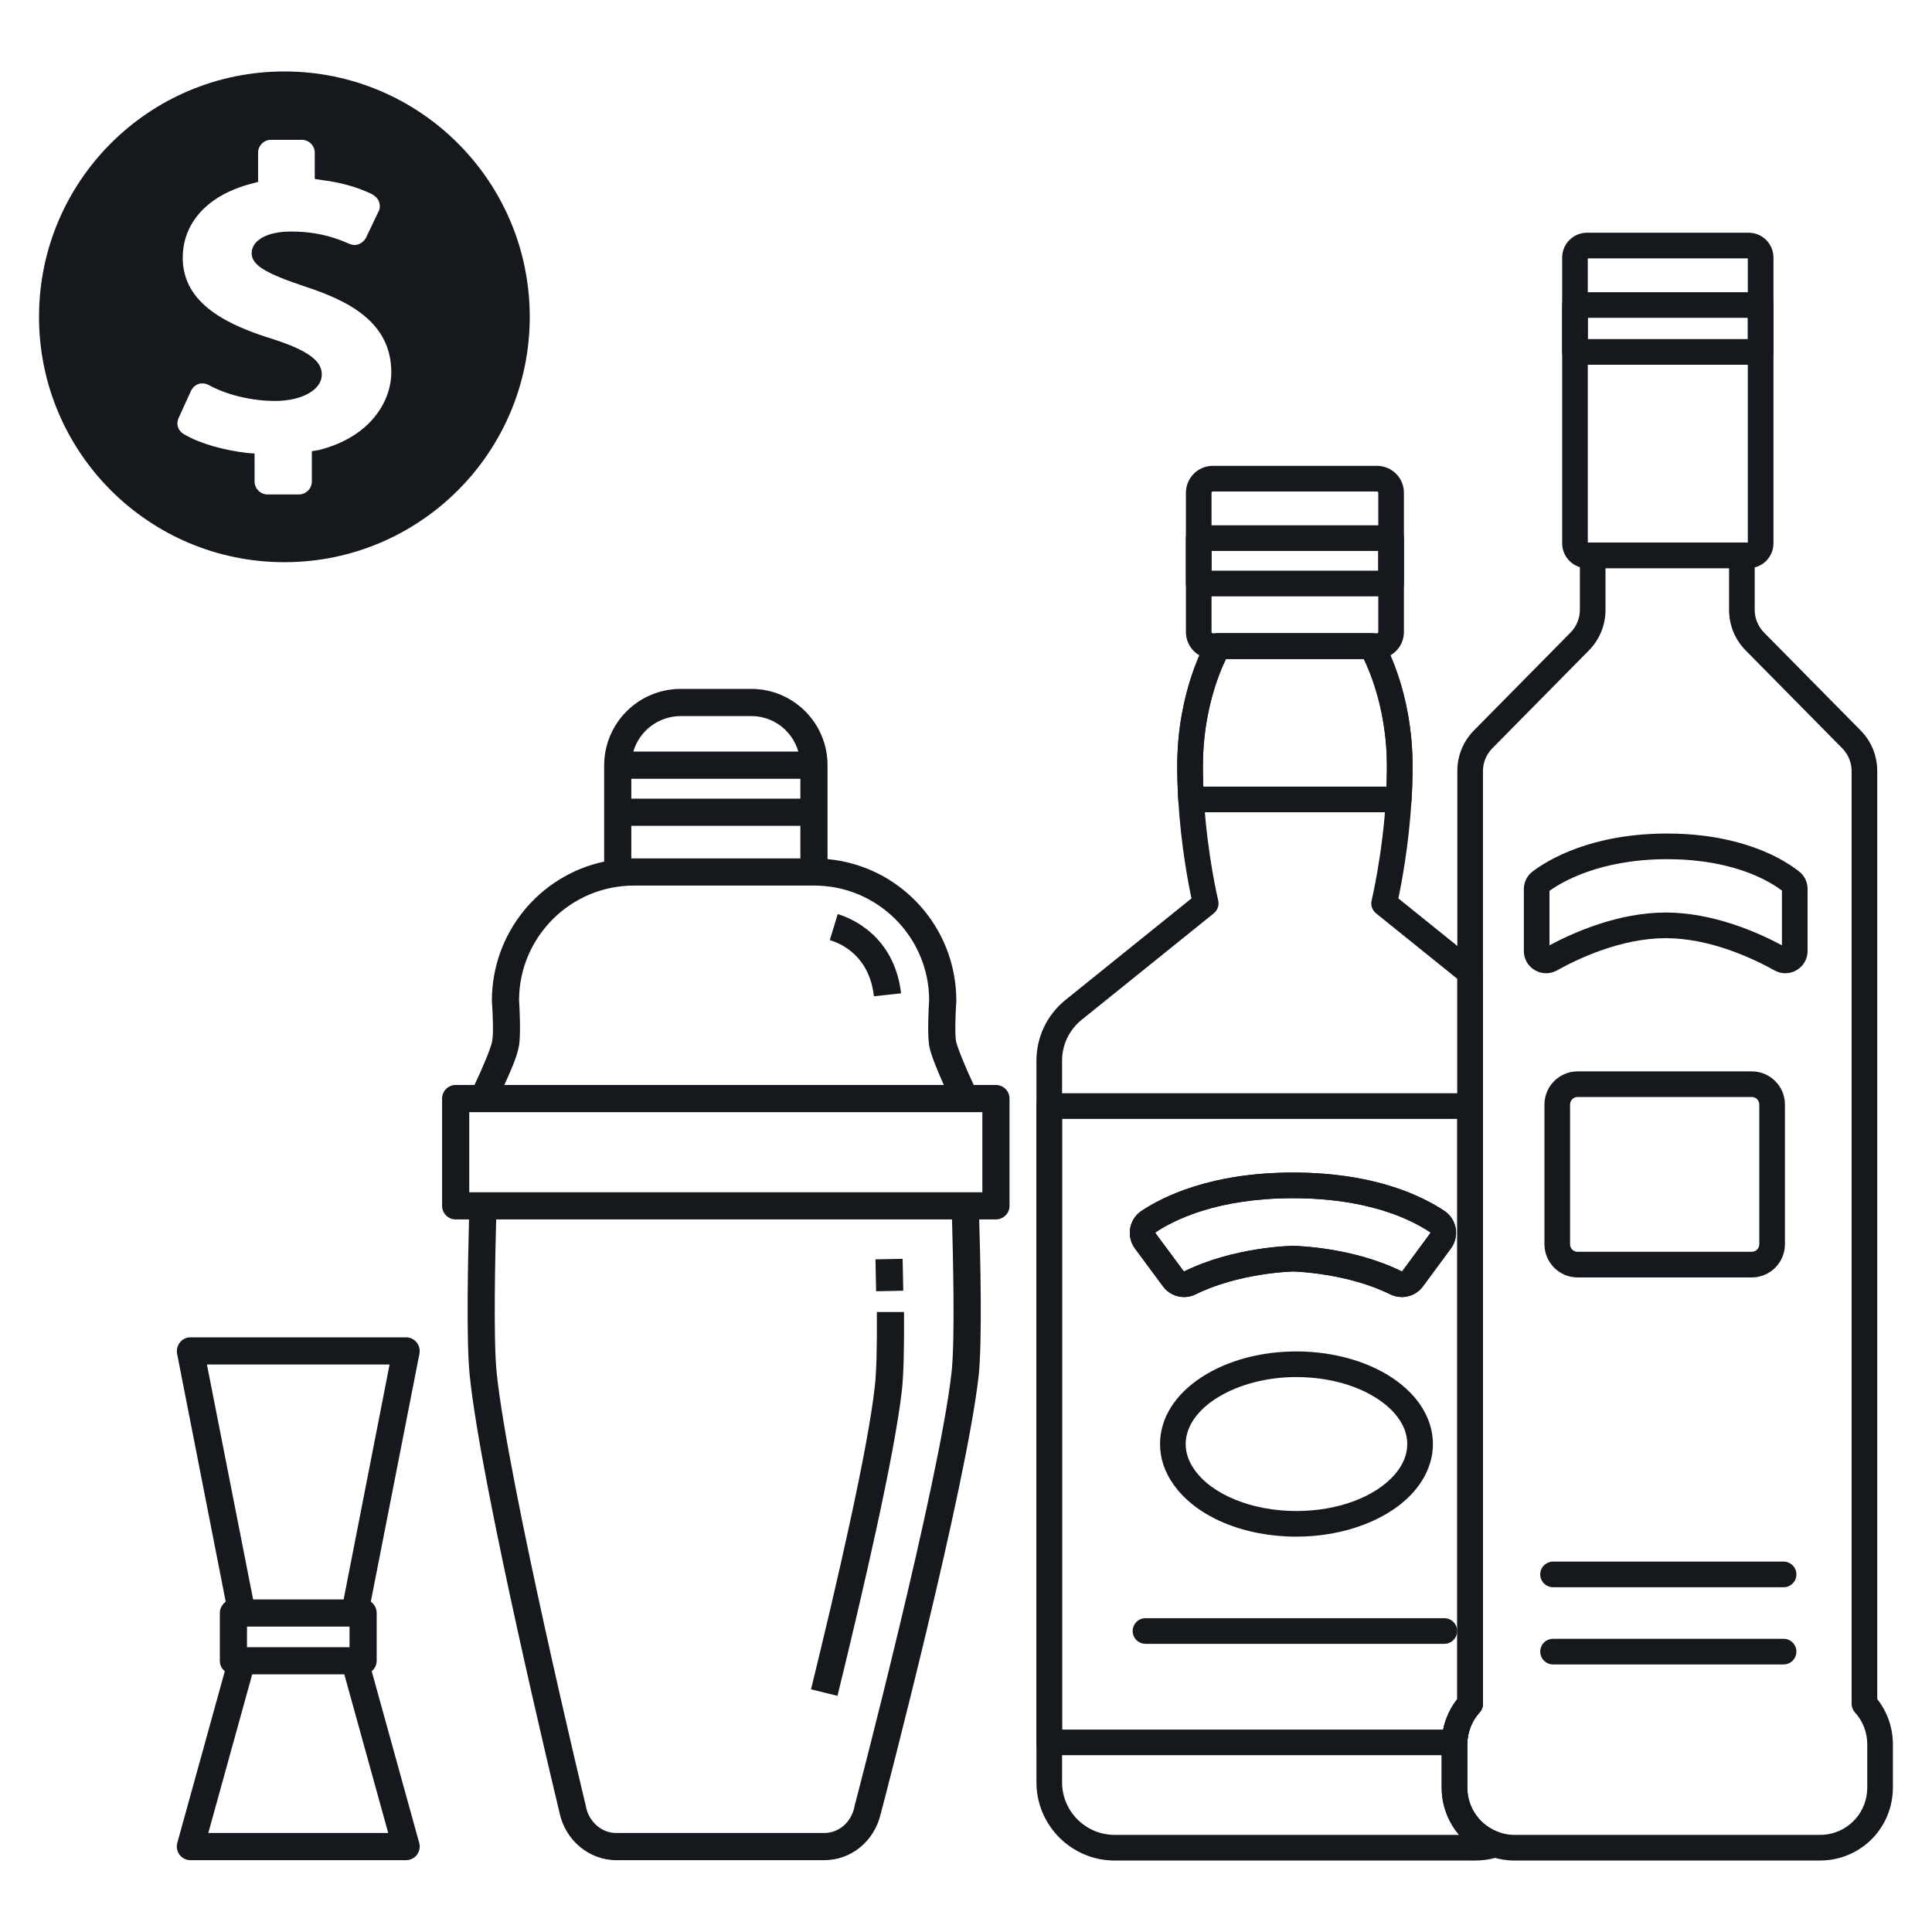
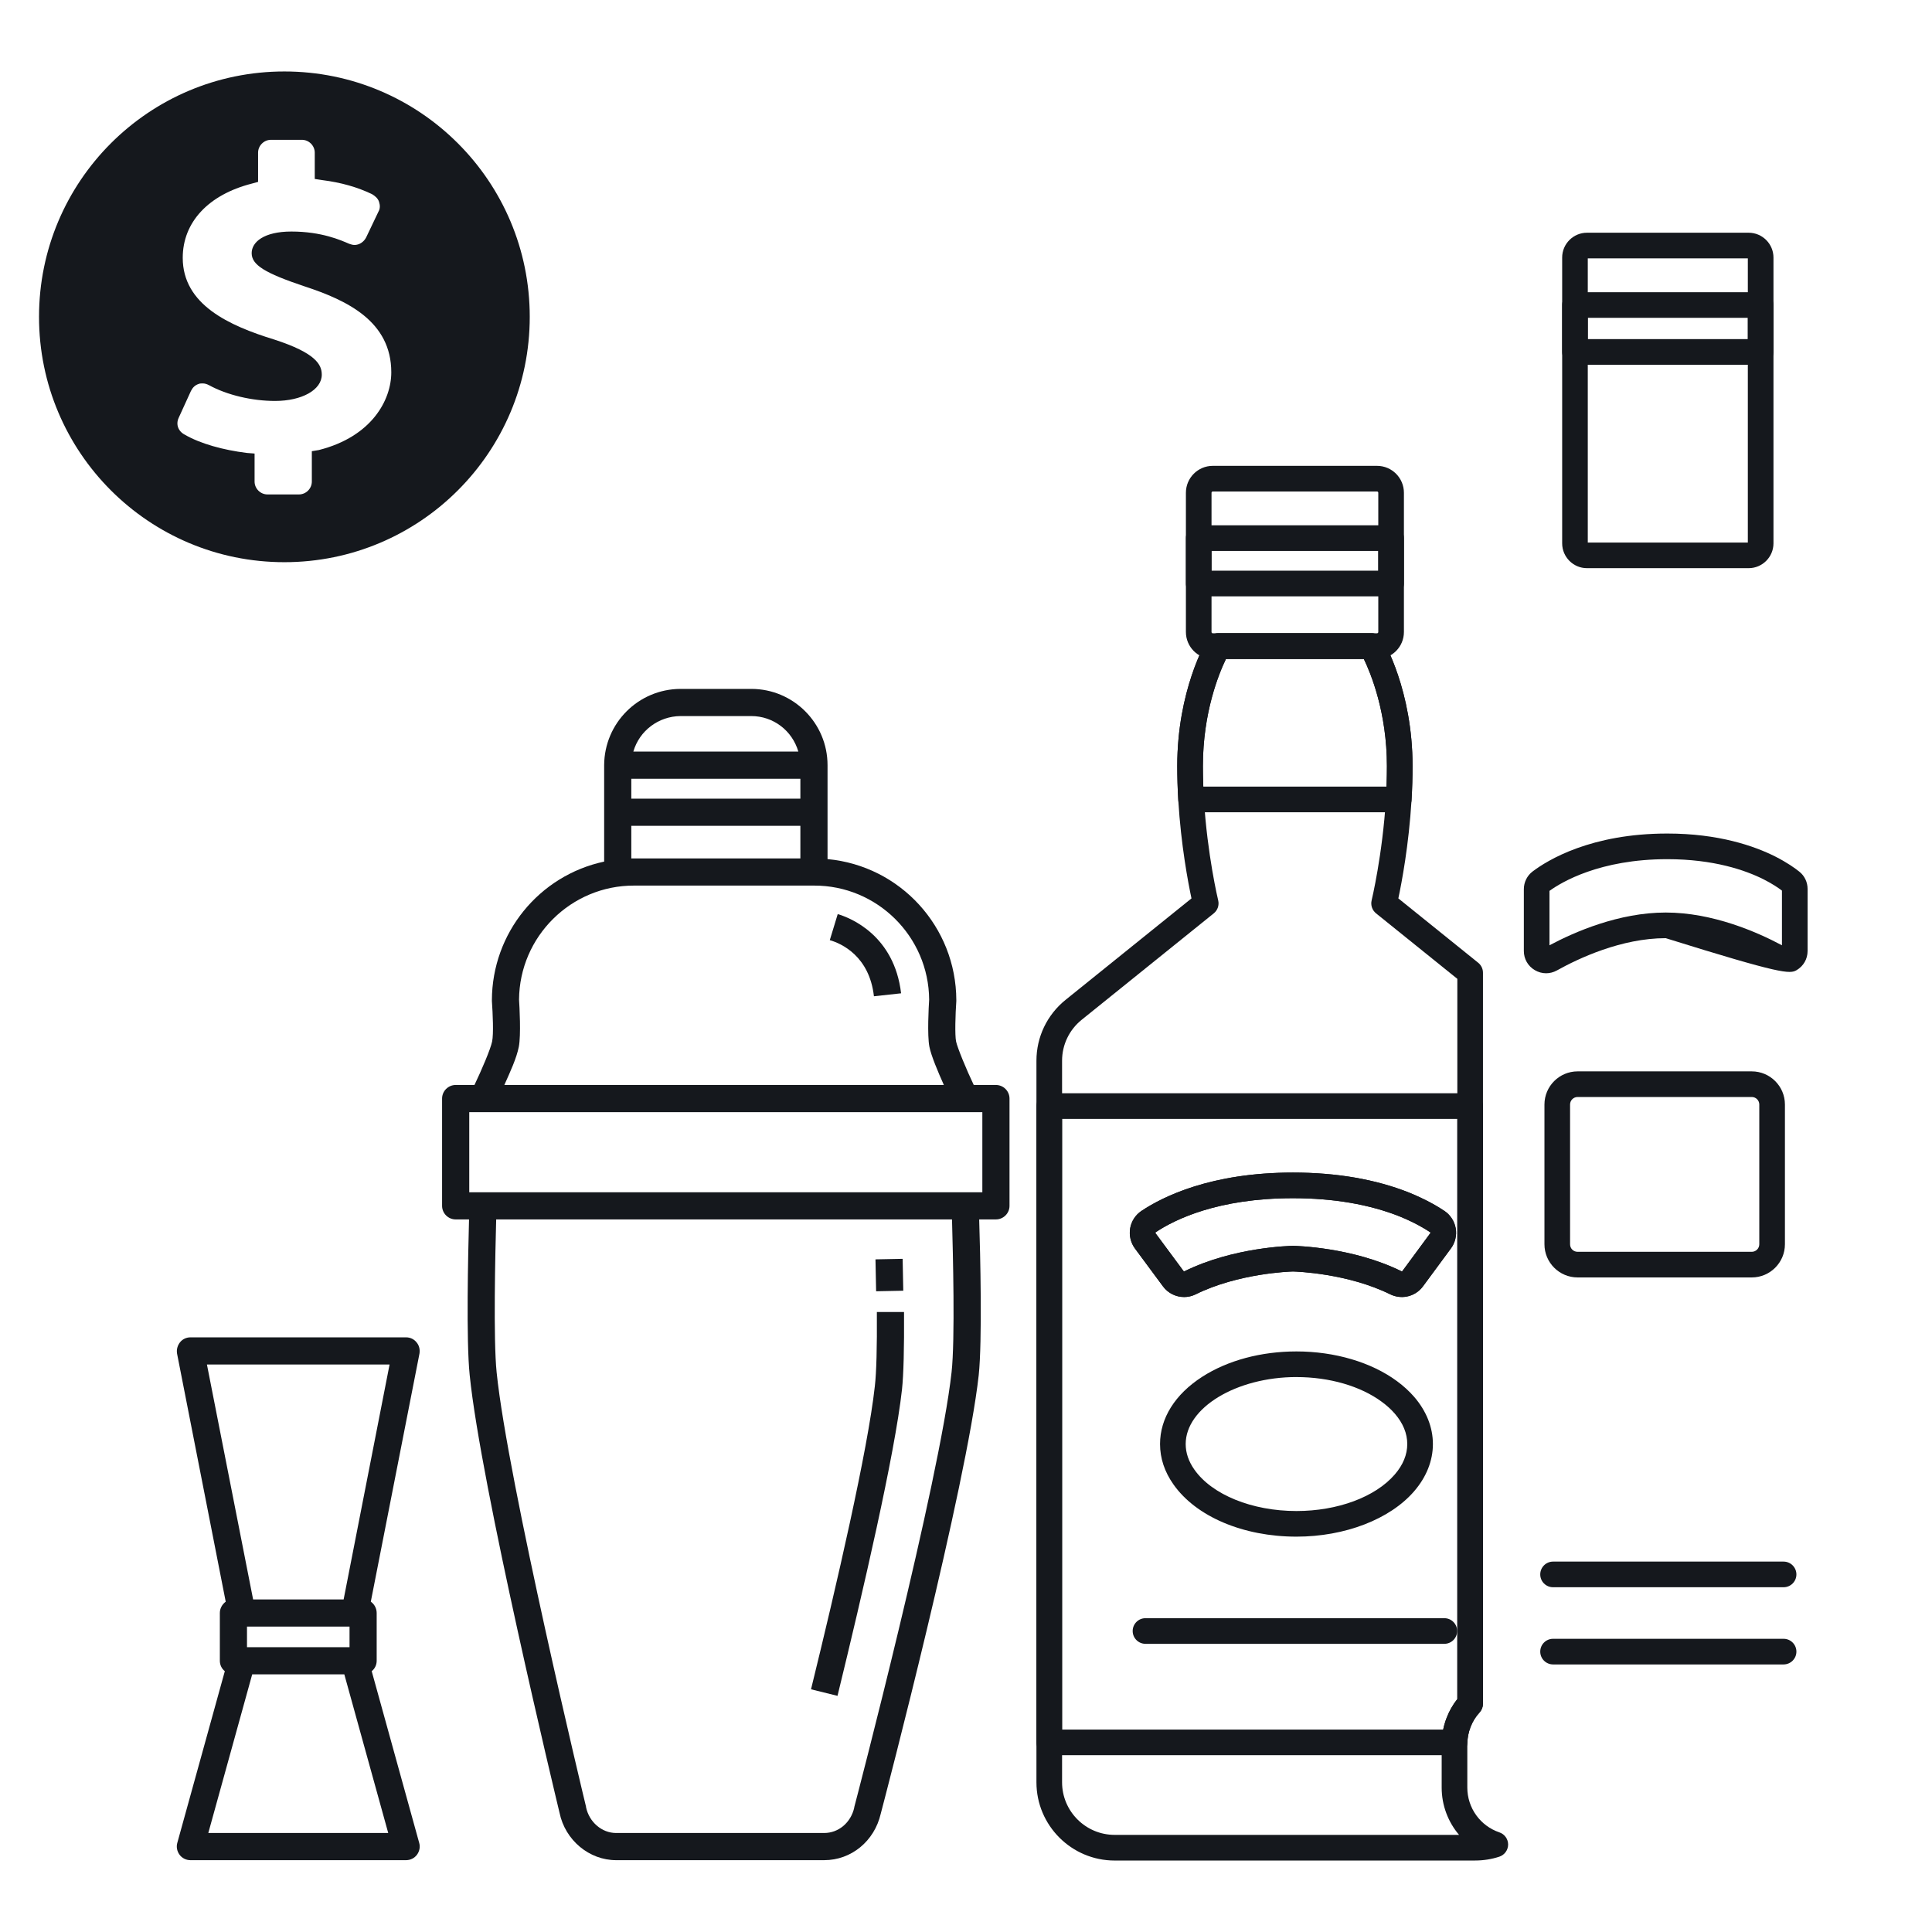
<svg xmlns="http://www.w3.org/2000/svg" width="500" zoomAndPan="magnify" viewBox="0 0 375 375" height="500" preserveAspectRatio="xMidYMid meet" version="1.2">
  <defs>
    <clipPath id="ac1b2eb581">
      <path d="M 7.574 13.871 L 102.824 13.871 L 102.824 109.121 L 7.574 109.121 Z M 7.574 13.871 " />
    </clipPath>
    <clipPath id="7daf9fd7b0">
-       <path d="M 279 105 L 367.426 105 L 367.426 361.156 L 279 361.156 Z M 279 105 " />
-     </clipPath>
+       </clipPath>
    <clipPath id="2421b1158a">
      <path d="M 303 45.176 L 345 45.176 L 345 111 L 303 111 Z M 303 45.176 " />
    </clipPath>
    <clipPath id="c8becf8adb">
      <path d="M 201.156 122 L 293 122 L 293 361.156 L 201.156 361.156 Z M 201.156 122 " />
    </clipPath>
    <clipPath id="3b21a3dc87">
      <path d="M 201.156 212 L 288 212 L 288 341 L 201.156 341 Z M 201.156 212 " />
    </clipPath>
    <clipPath id="f5ab3e37ad">
      <path d="M 85 133 L 195.973 133 L 195.973 361.277 L 85 361.277 Z M 85 133 " />
    </clipPath>
    <clipPath id="210cc600f5">
      <path d="M 34 259 L 82 259 L 82 361.277 L 34 361.277 Z M 34 259 " />
    </clipPath>
  </defs>
  <g id="0a4db1d42d">
    <g clip-rule="nonzero" clip-path="url(#ac1b2eb581)">
      <path style=" stroke:none;fill-rule:nonzero;fill:#15181d;fill-opacity:1;" d="M 55.199 109.121 C 81.504 109.121 102.824 87.805 102.824 61.496 C 102.824 35.188 81.504 13.871 55.199 13.871 C 28.891 13.871 7.574 35.188 7.574 61.496 C 7.574 87.805 28.891 109.121 55.199 109.121 Z M 34.676 81.113 L 37.055 75.898 C 37.395 75.219 37.848 74.762 38.531 74.535 C 38.758 74.422 39.098 74.422 39.324 74.422 C 39.777 74.422 40.117 74.535 40.57 74.762 C 44.086 76.691 48.961 77.824 53.383 77.824 C 58.602 77.824 62.457 75.672 62.457 72.723 C 62.457 70.793 61.32 68.527 53.27 65.918 C 44.426 63.199 35.469 59.117 35.469 50.043 C 35.469 43.125 40.457 37.797 48.848 35.645 L 50.094 35.305 L 50.094 29.633 C 50.094 28.273 51.23 27.137 52.59 27.137 L 58.602 27.137 C 59.961 27.137 61.094 28.273 61.094 29.633 L 61.094 34.734 L 62.57 34.961 C 66.195 35.418 69.371 36.324 72.207 37.684 C 72.773 38.023 73.34 38.477 73.566 39.156 C 73.793 39.84 73.793 40.52 73.453 41.086 L 71.074 46.074 C 70.621 46.98 69.711 47.551 68.805 47.551 C 68.465 47.551 68.125 47.438 67.785 47.324 C 66.195 46.641 62.457 44.941 56.559 44.941 C 51.23 44.941 48.848 46.98 48.848 49.137 C 48.848 51.406 51.344 52.992 59.168 55.602 C 67.445 58.32 75.949 62.402 75.949 72.27 C 75.949 77.598 72.207 84.742 61.887 87.352 L 60.527 87.578 L 60.527 93.473 C 60.527 94.836 59.395 95.969 58.031 95.969 L 51.91 95.969 C 50.551 95.969 49.414 94.836 49.414 93.473 L 49.414 88.031 L 47.941 87.918 C 43.293 87.352 38.871 86.102 35.922 84.402 C 34.562 83.723 34.105 82.359 34.676 81.113 Z M 34.676 81.113 " />
    </g>
    <g clip-rule="nonzero" clip-path="url(#7daf9fd7b0)">
      <path style=" stroke:none;fill-rule:nonzero;fill:#15181d;fill-opacity:1;" d="M 293.992 361.129 L 353.246 361.129 C 353.953 361.129 354.66 361.074 355.406 360.969 C 355.418 360.969 355.43 360.965 355.441 360.965 C 362.375 359.879 367.406 353.992 367.406 346.965 L 367.406 338.559 C 367.406 335.359 366.336 332.281 364.371 329.789 L 364.371 149.652 C 364.371 146.668 363.219 143.863 361.121 141.754 L 342.395 122.773 C 341.242 121.609 340.586 120.008 340.586 118.371 L 340.586 107.793 C 340.586 106.418 339.473 105.305 338.098 105.305 L 309.141 105.305 C 307.766 105.305 306.652 106.418 306.652 107.793 L 306.652 118.371 C 306.652 120.008 305.992 121.609 304.848 122.766 L 286.109 141.758 C 284.02 143.863 282.867 146.668 282.867 149.652 L 282.867 329.785 C 281.992 330.887 281.293 332.117 280.781 333.457 C 280.211 334.934 279.895 336.48 279.844 338.051 C 279.828 338.25 279.828 338.426 279.828 338.559 L 279.828 346.965 C 279.828 353.047 283.691 358.434 289.441 360.375 C 290.902 360.875 292.434 361.129 293.992 361.129 Z M 354.688 356.047 C 354.184 356.117 353.711 356.152 353.246 356.152 L 293.992 356.152 C 292.98 356.152 291.988 355.988 291.039 355.664 C 287.309 354.406 284.805 350.91 284.805 346.965 L 284.805 338.559 C 284.805 338.516 284.805 338.469 284.805 338.426 C 284.812 338.367 284.816 338.324 284.816 338.262 C 284.844 337.234 285.051 336.219 285.426 335.238 C 285.84 334.164 286.43 333.207 287.184 332.387 C 287.605 331.926 287.84 331.324 287.84 330.699 L 287.84 149.652 C 287.84 148.016 288.5 146.414 289.645 145.258 L 308.383 126.266 C 310.473 124.16 311.625 121.355 311.625 118.375 L 311.625 110.281 L 335.609 110.281 L 335.609 118.375 C 335.609 121.355 336.766 124.16 338.859 126.273 L 357.586 145.254 C 358.738 146.414 359.395 148.016 359.395 149.652 L 359.395 330.699 C 359.395 331.32 359.625 331.918 360.043 332.375 C 361.586 334.07 362.434 336.266 362.434 338.559 L 362.434 346.965 C 362.434 351.52 359.176 355.336 354.688 356.047 Z M 354.688 356.047 " />
    </g>
    <g clip-rule="nonzero" clip-path="url(#2421b1158a)">
      <path style=" stroke:none;fill-rule:nonzero;fill:#15181d;fill-opacity:1;" d="M 308.031 110.281 L 339.41 110.281 C 342.066 110.281 344.23 108.117 344.23 105.461 L 344.23 49.992 C 344.23 47.336 342.07 45.172 339.41 45.172 L 308.031 45.172 C 305.375 45.172 303.215 47.336 303.215 49.992 L 303.215 105.461 C 303.215 108.117 305.375 110.281 308.031 110.281 Z M 339.254 105.305 L 308.188 105.305 L 308.188 50.148 L 339.254 50.148 Z M 339.254 105.305 " />
    </g>
    <path style=" stroke:none;fill-rule:nonzero;fill:#15181d;fill-opacity:1;" d="M 305.703 70.801 L 341.742 70.801 C 343.117 70.801 344.23 69.688 344.23 68.312 L 344.23 59.199 C 344.23 57.828 343.117 56.715 341.742 56.715 L 305.703 56.715 C 304.328 56.715 303.215 57.828 303.215 59.199 L 303.215 68.312 C 303.215 69.688 304.328 70.801 305.703 70.801 Z M 339.258 65.824 L 308.191 65.824 L 308.191 61.688 L 339.258 61.688 Z M 339.258 65.824 " />
-     <path style=" stroke:none;fill-rule:nonzero;fill:#15181d;fill-opacity:1;" d="M 300.098 188.91 C 300.809 188.91 301.52 188.73 302.176 188.371 C 306.383 186.023 314.707 182.098 323.316 182.098 C 331.922 182.098 340.246 186.023 344.441 188.363 C 345.805 189.113 347.402 189.086 348.73 188.301 C 350.059 187.516 350.852 186.129 350.852 184.59 L 350.852 172.551 C 350.852 171.23 350.273 170.008 349.262 169.199 C 348.383 168.492 346.848 167.398 344.555 166.238 C 340.504 164.207 333.594 161.789 323.617 161.789 C 308.793 161.789 300.391 166.945 297.469 169.16 C 296.41 169.961 295.777 171.242 295.777 172.586 L 295.777 184.59 C 295.777 186.129 296.57 187.516 297.902 188.301 C 298.586 188.707 299.344 188.91 300.098 188.91 Z M 323.316 177.121 C 314.234 177.121 305.617 180.883 300.754 183.48 L 300.754 172.918 C 303.09 171.227 310.508 166.766 323.617 166.766 C 332.621 166.766 338.754 168.895 342.316 170.68 C 344.043 171.555 345.219 172.363 345.875 172.867 L 345.875 183.48 C 341.023 180.887 332.402 177.121 323.316 177.121 Z M 346.141 173.074 C 346.141 173.074 346.145 173.078 346.145 173.078 C 346.145 173.078 346.145 173.078 346.141 173.074 Z M 346.141 173.074 " />
+     <path style=" stroke:none;fill-rule:nonzero;fill:#15181d;fill-opacity:1;" d="M 300.098 188.91 C 300.809 188.91 301.52 188.73 302.176 188.371 C 306.383 186.023 314.707 182.098 323.316 182.098 C 345.805 189.113 347.402 189.086 348.73 188.301 C 350.059 187.516 350.852 186.129 350.852 184.59 L 350.852 172.551 C 350.852 171.23 350.273 170.008 349.262 169.199 C 348.383 168.492 346.848 167.398 344.555 166.238 C 340.504 164.207 333.594 161.789 323.617 161.789 C 308.793 161.789 300.391 166.945 297.469 169.16 C 296.41 169.961 295.777 171.242 295.777 172.586 L 295.777 184.59 C 295.777 186.129 296.57 187.516 297.902 188.301 C 298.586 188.707 299.344 188.91 300.098 188.91 Z M 323.316 177.121 C 314.234 177.121 305.617 180.883 300.754 183.48 L 300.754 172.918 C 303.09 171.227 310.508 166.766 323.617 166.766 C 332.621 166.766 338.754 168.895 342.316 170.68 C 344.043 171.555 345.219 172.363 345.875 172.867 L 345.875 183.48 C 341.023 180.887 332.402 177.121 323.316 177.121 Z M 346.141 173.074 C 346.141 173.074 346.145 173.078 346.145 173.078 C 346.145 173.078 346.145 173.078 346.141 173.074 Z M 346.141 173.074 " />
    <path style=" stroke:none;fill-rule:nonzero;fill:#15181d;fill-opacity:1;" d="M 306.211 247.949 L 340.02 247.949 C 343.566 247.949 346.453 245.062 346.453 241.512 L 346.453 214.387 C 346.453 210.84 343.566 207.953 340.02 207.953 L 306.211 207.953 C 302.664 207.953 299.777 210.84 299.777 214.387 L 299.777 241.512 C 299.777 245.062 302.664 247.949 306.211 247.949 Z M 340.02 212.926 C 340.824 212.926 341.477 213.582 341.477 214.387 L 341.477 241.512 C 341.477 242.316 340.824 242.973 340.02 242.973 L 306.211 242.973 C 305.391 242.973 304.75 242.332 304.75 241.512 L 304.75 214.387 C 304.75 213.582 305.406 212.926 306.211 212.926 Z M 340.02 212.926 " />
    <path style=" stroke:none;fill-rule:nonzero;fill:#15181d;fill-opacity:1;" d="M 301.449 308.082 L 346.191 308.082 C 347.566 308.082 348.68 306.969 348.68 305.594 C 348.68 304.223 347.566 303.105 346.191 303.105 L 301.449 303.105 C 300.074 303.105 298.961 304.223 298.961 305.594 C 298.961 306.969 300.074 308.082 301.449 308.082 Z M 301.449 308.082 " />
    <path style=" stroke:none;fill-rule:nonzero;fill:#15181d;fill-opacity:1;" d="M 301.449 323.066 L 346.191 323.066 C 347.566 323.066 348.68 321.949 348.68 320.578 C 348.68 319.203 347.566 318.09 346.191 318.09 L 301.449 318.09 C 300.074 318.09 298.961 319.203 298.961 320.578 C 298.961 321.949 300.074 323.066 301.449 323.066 Z M 301.449 323.066 " />
    <g clip-rule="nonzero" clip-path="url(#c8becf8adb)">
      <path style=" stroke:none;fill-rule:nonzero;fill:#15181d;fill-opacity:1;" d="M 216.355 361.125 L 286.324 361.125 C 287.93 361.125 289.508 360.875 291.012 360.383 C 292.027 360.051 292.719 359.102 292.727 358.031 C 292.73 356.961 292.047 356.004 291.035 355.664 C 287.309 354.402 284.805 350.91 284.805 346.969 L 284.805 338.559 C 284.805 338.516 284.805 338.473 284.805 338.43 C 284.812 338.367 284.812 338.324 284.816 338.266 C 284.844 337.234 285.051 336.219 285.426 335.238 C 285.836 334.164 286.426 333.207 287.184 332.387 C 287.605 331.926 287.844 331.324 287.844 330.699 L 287.844 188.805 C 287.844 188.051 287.5 187.34 286.914 186.867 L 271.418 174.379 C 272.07 171.316 273.449 164.059 273.977 155.32 C 274.109 153.062 274.176 150.836 274.176 148.695 C 274.176 133.996 268.59 124.523 268.352 124.125 C 267.902 123.375 267.094 122.918 266.219 122.918 L 236.461 122.918 C 235.586 122.918 234.777 123.375 234.324 124.125 C 234.09 124.523 228.504 133.996 228.504 148.695 C 228.504 150.797 228.57 153.023 228.703 155.312 C 229.23 164.055 230.613 171.316 231.266 174.379 L 206.84 194.062 C 203.238 196.961 201.172 201.27 201.172 205.883 L 201.172 345.945 C 201.172 354.316 207.984 361.129 216.355 361.129 Z M 283.203 356.148 L 216.355 356.148 C 210.727 356.148 206.148 351.57 206.148 345.945 L 206.148 205.883 C 206.148 202.781 207.539 199.887 209.961 197.934 L 235.59 177.281 C 236.344 176.676 236.676 175.695 236.449 174.758 C 236.426 174.672 234.328 165.93 233.672 155.02 C 233.543 152.832 233.48 150.703 233.48 148.695 C 233.48 138.305 236.598 130.719 237.965 127.895 L 264.715 127.895 C 266.082 130.715 269.199 138.301 269.199 148.695 C 269.199 150.738 269.137 152.871 269.012 155.023 C 268.352 165.93 266.254 174.672 266.234 174.758 C 266.008 175.695 266.34 176.676 267.09 177.281 L 282.867 189.992 L 282.867 329.785 C 281.992 330.887 281.293 332.117 280.781 333.457 C 280.211 334.93 279.898 336.477 279.844 338.047 C 279.828 338.25 279.828 338.426 279.828 338.559 L 279.828 346.969 C 279.828 350.418 281.074 353.648 283.203 356.148 Z M 283.203 356.148 " />
    </g>
    <g clip-rule="nonzero" clip-path="url(#3b21a3dc87)">
      <path style=" stroke:none;fill-rule:nonzero;fill:#15181d;fill-opacity:1;" d="M 203.66 340.684 L 282.328 340.684 C 283.676 340.684 284.777 339.609 284.816 338.266 C 284.844 337.234 285.051 336.219 285.426 335.238 C 285.836 334.164 286.426 333.207 287.184 332.387 C 287.605 331.926 287.844 331.324 287.844 330.699 L 287.844 214.691 C 287.844 213.316 286.727 212.203 285.355 212.203 L 203.66 212.203 C 202.285 212.203 201.172 213.316 201.172 214.691 L 201.172 338.195 C 201.172 339.57 202.285 340.684 203.66 340.684 Z M 280.121 335.707 L 206.148 335.707 L 206.148 217.176 L 282.867 217.176 L 282.867 329.785 C 281.992 330.887 281.293 332.117 280.781 333.457 C 280.5 334.191 280.277 334.941 280.121 335.707 Z M 229.836 251.754 C 230.594 251.754 231.363 251.582 232.082 251.227 C 240.328 247.152 250.25 246.816 250.965 246.797 C 251.668 246.812 261.602 247.152 269.844 251.227 C 270.855 251.719 272 251.871 273.082 251.656 C 274.336 251.41 275.449 250.703 276.211 249.664 L 281.625 242.32 C 282.441 241.223 282.785 239.801 282.555 238.434 C 282.324 237.066 281.535 235.836 280.387 235.055 C 279.027 234.145 276.746 232.797 273.531 231.492 C 267.031 228.906 259.441 227.594 250.965 227.594 C 235.062 227.594 225.707 232.266 221.547 235.047 C 220.402 235.809 219.605 237.031 219.367 238.395 C 219.125 239.773 219.465 241.207 220.293 242.332 C 220.293 242.336 220.297 242.336 220.297 242.336 L 225.727 249.676 C 226.719 251.02 228.258 251.754 229.836 251.754 Z M 250.965 232.57 C 258.809 232.57 265.777 233.762 271.68 236.109 C 274.484 237.246 276.449 238.41 277.602 239.18 C 277.605 239.184 277.637 239.203 277.648 239.258 C 277.656 239.316 277.633 239.344 277.625 239.355 L 272.199 246.719 C 272.168 246.762 272.129 246.773 272.121 246.773 C 272.105 246.777 272.078 246.781 272.039 246.762 C 262.512 242.051 251.469 241.828 251.004 241.82 C 250.977 241.82 250.949 241.82 250.926 241.82 C 250.461 241.828 239.418 242.051 229.879 246.766 C 229.84 246.785 229.77 246.773 229.73 246.719 L 224.293 239.379 C 224.27 239.34 224.258 239.301 224.266 239.254 C 224.277 239.207 224.297 239.191 224.309 239.184 C 228.004 236.715 236.375 232.57 250.965 232.57 Z M 222.293 240.855 Z M 222.293 240.855 " />
    </g>
    <path style=" stroke:none;fill-rule:nonzero;fill:#15181d;fill-opacity:1;" d="M 231.188 157.656 L 271.496 157.656 C 272.812 157.656 273.902 156.629 273.977 155.312 C 274.109 153.059 274.176 150.832 274.176 148.695 C 274.176 133.996 268.59 124.52 268.352 124.125 C 267.902 123.375 267.094 122.918 266.219 122.918 L 236.461 122.918 C 235.586 122.918 234.777 123.375 234.328 124.125 C 234.09 124.52 228.504 133.996 228.504 148.695 C 228.504 150.797 228.57 153.023 228.703 155.312 C 228.781 156.629 229.871 157.656 231.188 157.656 Z M 269.121 152.68 L 233.559 152.68 C 233.508 151.312 233.48 149.977 233.48 148.695 C 233.48 138.238 236.59 130.703 237.961 127.895 L 264.715 127.895 C 266.082 130.715 269.199 138.301 269.199 148.695 C 269.199 149.992 269.172 151.328 269.121 152.68 Z M 269.121 152.68 " />
    <path style=" stroke:none;fill-rule:nonzero;fill:#15181d;fill-opacity:1;" d="M 229.832 251.754 C 230.594 251.754 231.363 251.582 232.086 251.227 C 240.324 247.156 250.246 246.812 250.965 246.793 C 251.672 246.812 261.602 247.152 269.844 251.227 C 270.855 251.719 272.004 251.871 273.086 251.652 C 274.336 251.41 275.445 250.703 276.207 249.664 L 281.621 242.32 C 282.445 241.219 282.785 239.797 282.555 238.426 C 282.32 237.059 281.531 235.832 280.383 235.055 C 279.32 234.336 278.074 233.613 276.684 232.914 C 275.691 232.418 274.633 231.941 273.535 231.492 C 267.027 228.902 259.438 227.594 250.965 227.594 C 235.062 227.594 225.707 232.262 221.543 235.047 C 220.402 235.809 219.605 237.031 219.367 238.395 C 219.125 239.773 219.465 241.207 220.293 242.332 C 220.293 242.332 220.293 242.336 220.297 242.336 L 225.727 249.676 C 226.719 251.02 228.258 251.75 229.836 251.75 Z M 250.965 232.57 C 258.805 232.57 265.777 233.762 271.68 236.109 C 272.641 236.5 273.578 236.926 274.449 237.359 C 275.629 237.953 276.719 238.586 277.594 239.176 C 277.609 239.184 277.641 239.207 277.648 239.258 C 277.656 239.316 277.633 239.348 277.625 239.359 L 272.199 246.719 C 272.168 246.762 272.129 246.77 272.121 246.773 C 272.102 246.777 272.074 246.777 272.039 246.762 C 262.508 242.051 251.469 241.828 251.004 241.82 C 250.977 241.82 250.949 241.82 250.926 241.82 C 250.461 241.824 239.418 242.051 229.879 246.766 C 229.836 246.785 229.77 246.773 229.727 246.715 L 224.297 239.379 C 224.27 239.344 224.262 239.301 224.27 239.254 C 224.277 239.207 224.297 239.191 224.309 239.184 C 228.004 236.715 236.375 232.57 250.965 232.57 Z M 222.297 240.855 L 222.293 240.855 Z M 222.297 240.855 " />
    <path style=" stroke:none;fill-rule:nonzero;fill:#15181d;fill-opacity:1;" d="M 251.645 298.262 C 261.039 298.262 269.789 294.891 274.48 289.457 C 276.863 286.699 278.125 283.531 278.125 280.289 C 278.125 277.047 276.863 273.875 274.48 271.117 C 273.531 270.027 272.418 269.012 271.172 268.094 C 266.207 264.418 259.086 262.312 251.645 262.312 C 244.762 262.312 238.258 264.062 233.328 267.246 C 228.062 270.645 225.164 275.277 225.164 280.289 C 225.164 283.043 226.039 285.676 227.758 288.113 C 232.148 294.371 241.301 298.262 251.645 298.262 Z M 251.645 267.289 C 258.043 267.289 264.086 269.039 268.215 272.098 C 269.176 272.801 270.02 273.57 270.723 274.379 C 272.332 276.238 273.148 278.227 273.148 280.289 C 273.148 282.348 272.332 284.336 270.719 286.203 C 266.941 290.574 259.633 293.289 251.645 293.289 C 243.031 293.289 235.254 290.133 231.828 285.25 C 230.707 283.66 230.141 281.996 230.141 280.289 C 230.141 273.238 239.988 267.285 251.645 267.285 Z M 251.645 267.289 " />
    <path style=" stroke:none;fill-rule:nonzero;fill:#15181d;fill-opacity:1;" d="M 222.34 319.066 L 280.344 319.066 C 281.715 319.066 282.832 317.953 282.832 316.578 C 282.832 315.203 281.715 314.09 280.344 314.09 L 222.34 314.09 C 220.965 314.09 219.852 315.203 219.852 316.578 C 219.852 317.953 220.965 319.066 222.34 319.066 Z M 222.34 319.066 " />
    <path style=" stroke:none;fill-rule:nonzero;fill:#15181d;fill-opacity:1;" d="M 235.391 127.895 L 267.289 127.895 C 270.164 127.895 272.5 125.551 272.5 122.672 L 272.5 95.645 C 272.5 92.766 270.164 90.422 267.289 90.422 L 235.391 90.422 C 232.52 90.422 230.184 92.766 230.184 95.645 L 230.184 122.672 C 230.184 125.551 232.52 127.895 235.391 127.895 Z M 267.289 95.398 C 267.418 95.398 267.523 95.508 267.523 95.645 L 267.523 122.672 C 267.523 122.809 267.418 122.918 267.289 122.918 L 235.391 122.918 C 235.262 122.918 235.156 122.809 235.156 122.672 L 235.156 95.645 C 235.156 95.508 235.262 95.398 235.391 95.398 Z M 267.289 95.398 " />
    <path style=" stroke:none;fill-rule:nonzero;fill:#15181d;fill-opacity:1;" d="M 232.668 115.746 L 270.012 115.746 C 271.383 115.746 272.5 114.633 272.5 113.258 L 272.5 104.453 C 272.5 103.078 271.383 101.965 270.012 101.965 L 232.668 101.965 C 231.293 101.965 230.18 103.078 230.18 104.453 L 230.18 113.258 C 230.18 114.633 231.293 115.746 232.668 115.746 Z M 267.523 110.77 L 235.156 110.77 L 235.156 106.938 L 267.523 106.938 Z M 267.523 110.77 " />
    <path style=" stroke:none;fill-rule:nonzero;fill:#15181d;fill-opacity:1;" d="M 175.324 250.527 L 175.203 244.336 L 169.93 244.441 L 170.055 250.633 Z M 175.324 250.527 " />
    <path style=" stroke:none;fill-rule:nonzero;fill:#15181d;fill-opacity:1;" d="M 170.199 254.656 L 175.473 254.656 C 175.516 261.773 175.383 266.824 175.078 269.68 C 173.672 282.379 167.477 309 162.559 329.164 L 157.418 327.891 C 162.336 307.855 168.445 281.453 169.805 269.066 C 170.113 266.43 170.246 261.465 170.199 254.656 Z M 170.199 254.656 " />
    <path style=" stroke:none;fill-rule:nonzero;fill:#15181d;fill-opacity:1;" d="M 174.902 192.801 L 169.629 193.375 C 168.75 185.598 163.348 183.137 161.062 182.48 L 162.602 177.426 C 165.148 178.172 173.582 181.602 174.902 192.801 Z M 174.902 192.801 " />
    <g clip-rule="nonzero" clip-path="url(#f5ab3e37ad)">
      <path style=" stroke:none;fill-rule:nonzero;fill:#15181d;fill-opacity:1;" d="M 88.445 210.594 L 92.094 210.594 C 93.496 207.652 95.211 203.652 95.52 202.16 C 95.824 200.664 95.652 196.801 95.477 194.297 L 95.477 194.121 C 95.52 181.16 104.566 169.957 117.266 167.234 L 117.266 148.52 C 117.309 140.348 123.898 133.758 132.07 133.715 L 145.82 133.715 C 153.992 133.715 160.625 140.348 160.625 148.52 L 160.625 166.75 C 174.77 168.07 185.578 179.93 185.621 194.121 L 185.621 194.297 C 185.445 196.801 185.312 200.93 185.578 202.16 C 185.84 203.391 187.598 207.652 189.004 210.594 L 193.309 210.594 C 194.758 210.594 195.945 211.781 195.945 213.23 L 195.945 234.055 C 195.945 235.504 194.758 236.688 193.309 236.688 L 190.059 236.688 C 190.277 243.324 190.672 260.281 189.969 266.914 C 187.598 288.395 171.781 348.934 170.949 352.051 C 169.719 357.367 165.238 361.059 159.965 361.059 L 119.594 361.059 C 114.363 361.059 109.707 357.191 108.609 351.875 C 107.863 348.758 93.32 288.266 91.168 266.914 C 90.465 260.234 90.863 243.324 91.039 236.688 L 88.445 236.688 C 86.996 236.688 85.809 235.504 85.809 234.055 L 85.809 213.23 C 85.809 211.781 86.996 210.594 88.445 210.594 Z M 145.82 138.988 L 132.07 138.988 C 127.852 139.031 124.117 141.797 122.93 145.883 L 154.957 145.883 C 153.77 141.797 150.082 138.988 145.82 138.988 Z M 155.352 151.156 L 122.535 151.156 L 122.535 155.023 L 155.352 155.023 Z M 155.352 160.293 L 122.535 160.293 L 122.535 166.621 L 155.352 166.621 Z M 180.395 203.172 C 179.953 200.93 180.262 195.352 180.348 194.031 C 180.262 181.777 170.246 171.848 157.988 171.891 L 123.105 171.891 C 110.852 171.848 100.836 181.777 100.746 194.031 C 100.836 195.352 101.141 200.93 100.703 203.172 C 100.262 205.41 99.031 208.047 97.891 210.594 L 183.203 210.594 C 182.062 208.047 180.742 204.926 180.395 203.172 Z M 96.398 266.387 C 98.551 287.473 113.574 350.031 113.75 350.688 L 113.75 350.777 C 114.363 353.676 116.824 355.785 119.594 355.785 L 159.965 355.785 C 162.777 355.785 165.148 353.766 165.809 350.863 L 165.809 350.777 C 165.984 350.16 182.371 287.516 184.699 266.344 C 185.402 260.059 184.961 243.102 184.785 236.688 L 96.309 236.688 C 96.133 243.102 95.738 260.059 96.398 266.387 Z M 91.082 231.418 L 190.672 231.418 L 190.672 215.867 L 91.082 215.867 Z M 91.082 231.418 " />
    </g>
    <g clip-rule="nonzero" clip-path="url(#210cc600f5)">
      <path style=" stroke:none;fill-rule:nonzero;fill:#15181d;fill-opacity:1;" d="M 34.938 260.543 C 35.422 259.93 36.168 259.578 36.961 259.578 L 78.824 259.578 C 79.617 259.578 80.363 259.93 80.848 260.543 C 81.371 261.16 81.547 261.949 81.418 262.738 L 71.973 310.887 C 72.676 311.371 73.113 312.207 73.113 313.086 L 73.113 322.355 C 73.113 323.145 72.762 323.891 72.148 324.375 L 81.371 357.719 C 81.594 358.508 81.418 359.344 80.934 360.004 C 80.449 360.66 79.66 361.059 78.824 361.059 L 36.961 361.059 C 36.125 361.059 35.332 360.66 34.852 360.004 C 34.367 359.344 34.191 358.508 34.41 357.719 L 43.637 324.375 C 43.02 323.891 42.672 323.145 42.672 322.355 L 42.672 313.086 C 42.672 312.207 43.109 311.414 43.812 310.887 L 34.367 262.738 C 34.234 261.949 34.453 261.16 34.938 260.543 Z M 40.43 355.785 L 75.355 355.785 L 66.832 324.988 L 48.953 324.988 Z M 67.844 319.719 L 67.844 315.719 L 47.941 315.719 L 47.941 319.719 Z M 49.129 310.449 L 66.699 310.449 L 75.617 264.848 L 40.164 264.848 Z M 49.129 310.449 " />
    </g>
  </g>
</svg>